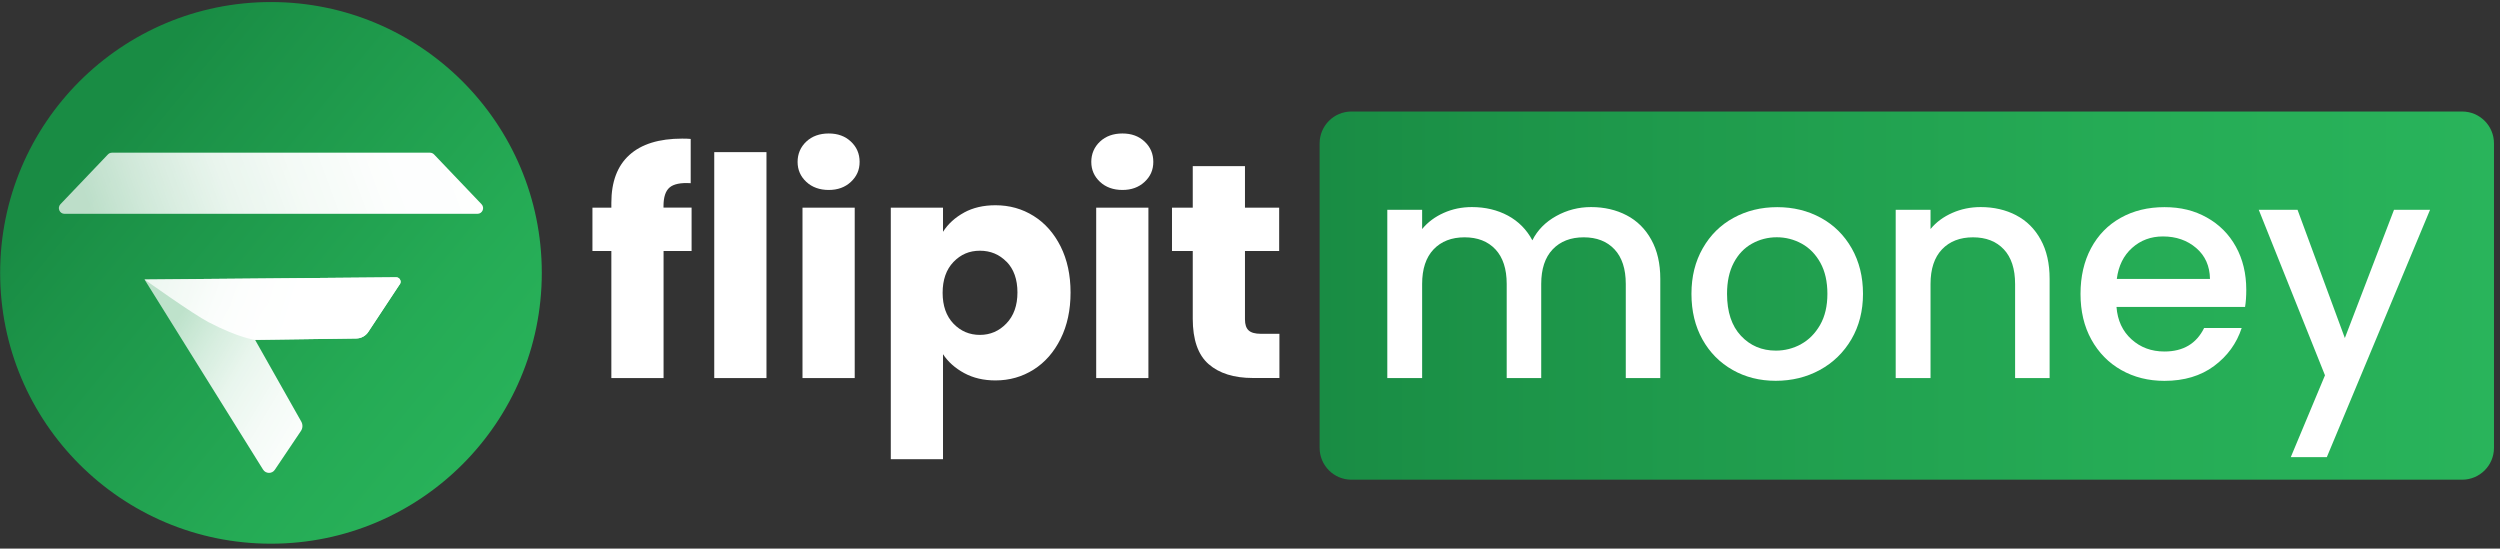
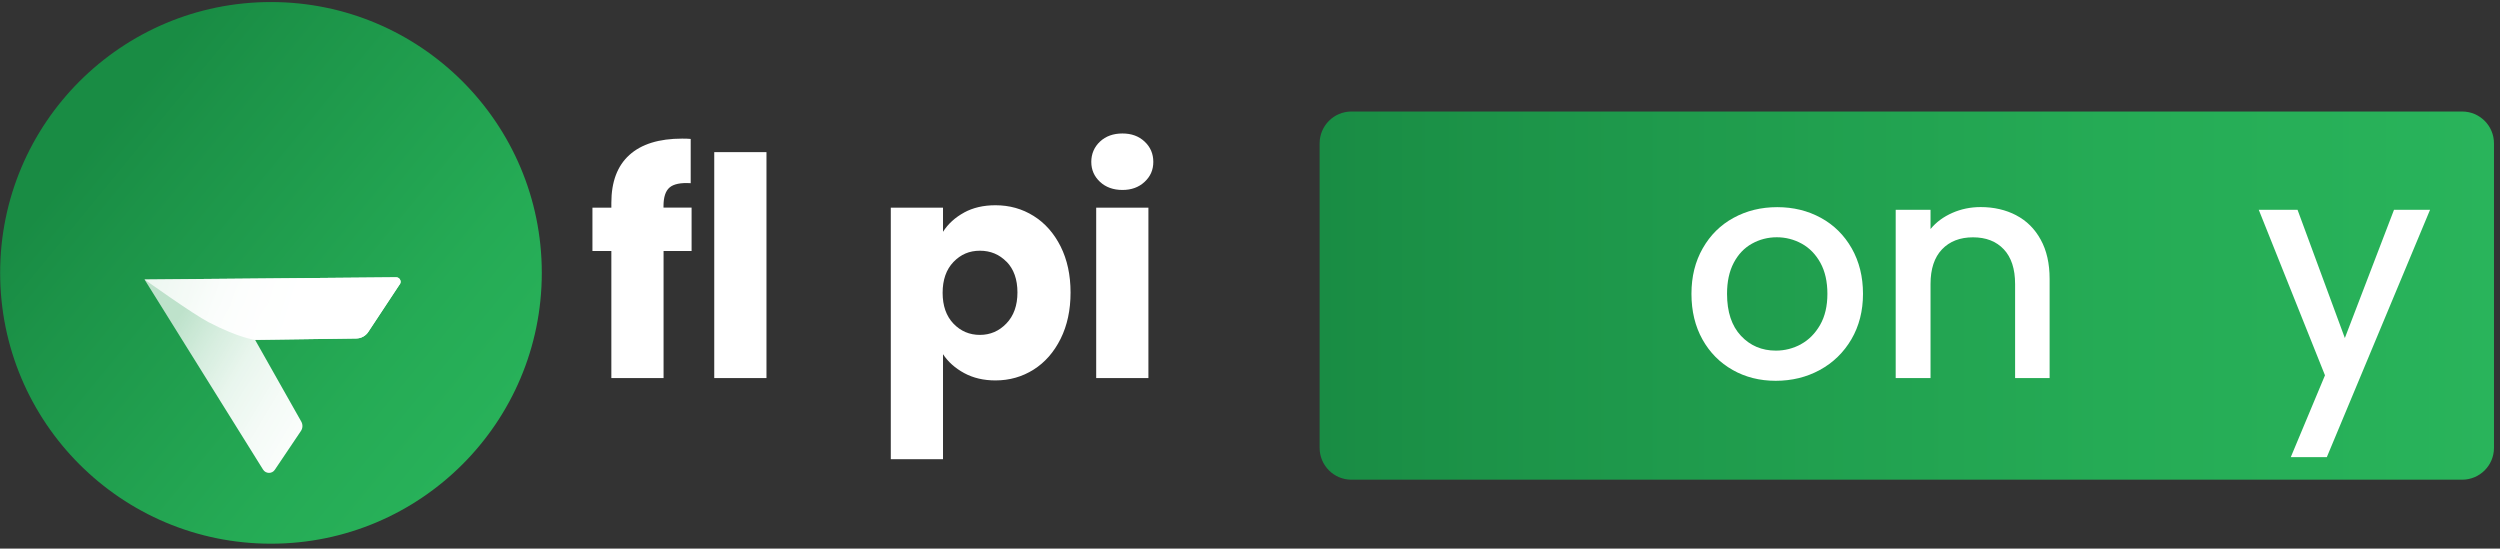
<svg xmlns="http://www.w3.org/2000/svg" width="401" height="88" viewBox="0 0 401 88" fill="none">
  <rect x="0" y="0" width="401" height="88" fill="#333333" stroke="none" />
  <g clip-path="url(#clip0_7267_1734)">
-     <path d="M110.941 40.262H106.436V60.639H98.061V40.262H95.027V33.306H98.061V32.52C98.061 29.16 99.021 26.606 100.951 24.859C102.882 23.113 105.701 22.234 109.419 22.234C110.042 22.234 110.491 22.255 110.788 22.285V29.384C109.184 29.282 108.06 29.517 107.407 30.069C106.753 30.62 106.426 31.621 106.426 33.051V33.296H110.931V40.252L110.941 40.262Z" fill="white" />
+     <path d="M110.941 40.262H106.436V60.639H98.061V40.262H95.027V33.306H98.061V32.52C98.061 29.16 99.021 26.606 100.951 24.859C102.882 23.113 105.701 22.234 109.419 22.234C110.042 22.234 110.491 22.255 110.788 22.285V29.384C109.184 29.282 108.06 29.517 107.407 30.069C106.753 30.62 106.426 31.621 106.426 33.051V33.296H110.931V40.252L110.941 40.262" fill="white" />
    <path d="M122.942 24.402V60.642H114.566V24.402H122.942Z" fill="white" />
-     <path d="M129.333 29.173C128.403 28.305 127.934 27.242 127.934 25.966C127.934 24.689 128.403 23.576 129.333 22.707C130.262 21.839 131.468 21.41 132.928 21.41C134.389 21.41 135.553 21.839 136.483 22.707C137.412 23.576 137.882 24.658 137.882 25.966C137.882 27.273 137.412 28.305 136.483 29.173C135.553 30.041 134.368 30.47 132.928 30.47C131.488 30.47 130.262 30.041 129.333 29.173V29.173ZM137.096 33.309V60.642H128.72V33.309H137.096V33.309Z" fill="white" />
    <path d="M154.629 34.096C156.069 33.31 157.744 32.922 159.675 32.922C161.932 32.922 163.964 33.494 165.793 34.638C167.621 35.782 169.061 37.416 170.124 39.53C171.186 41.655 171.717 44.116 171.717 46.925C171.717 49.734 171.186 52.206 170.124 54.341C169.061 56.475 167.621 58.13 165.793 59.284C163.964 60.438 161.922 61.02 159.675 61.02C157.785 61.02 156.11 60.632 154.66 59.846C153.209 59.059 152.075 58.048 151.258 56.812V73.655H142.883V33.31H151.258V37.181C152.075 35.904 153.199 34.883 154.639 34.096H154.629ZM161.462 42.002C160.298 40.807 158.878 40.215 157.172 40.215C155.466 40.215 154.098 40.817 152.933 42.023C151.779 43.228 151.197 44.883 151.197 46.966C151.197 49.05 151.779 50.704 152.933 51.91C154.088 53.115 155.507 53.718 157.172 53.718C158.837 53.718 160.257 53.105 161.431 51.879C162.606 50.653 163.198 48.999 163.198 46.905C163.198 44.811 162.616 43.177 161.462 41.982V42.002Z" fill="white" />
    <path d="M176.442 29.173C175.513 28.305 175.043 27.242 175.043 25.966C175.043 24.689 175.513 23.576 176.442 22.707C177.372 21.839 178.577 21.41 180.038 21.41C181.498 21.41 182.663 21.839 183.592 22.707C184.522 23.576 184.991 24.658 184.991 25.966C184.991 27.273 184.522 28.305 183.592 29.173C182.663 30.041 181.478 30.47 180.038 30.47C178.597 30.47 177.372 30.041 176.442 29.173ZM184.205 33.309V60.642H175.829V33.309H184.205V33.309Z" fill="white" />
-     <path d="M205.219 53.532V60.63H200.96C197.926 60.63 195.557 59.885 193.861 58.404C192.166 56.923 191.318 54.492 191.318 51.131V40.264H187.988V33.308H191.318V26.648H199.693V33.308H205.178V40.264H199.693V51.233C199.693 52.051 199.888 52.633 200.286 53.001C200.674 53.358 201.328 53.542 202.247 53.542H205.229L205.219 53.532Z" fill="white" />
    <path d="M394.927 17.887H216.775C213.954 17.887 211.668 20.173 211.668 22.994V71.837C211.668 74.657 213.954 76.944 216.775 76.944H394.927C397.748 76.944 400.034 74.657 400.034 71.837V22.994C400.034 20.173 397.748 17.887 394.927 17.887Z" fill="url(#paint0_linear_7267_1734)" />
-     <path d="M260.908 34.532C262.593 35.411 263.91 36.718 264.871 38.455C265.831 40.181 266.311 42.275 266.311 44.726V60.639H260.775V45.553C260.775 43.133 260.172 41.284 258.967 39.997C257.762 38.71 256.107 38.066 254.023 38.066C251.94 38.066 250.275 38.71 249.049 39.997C247.823 41.284 247.211 43.143 247.211 45.553V60.639H241.675V45.553C241.675 43.133 241.072 41.284 239.867 39.997C238.662 38.71 237.007 38.066 234.923 38.066C232.84 38.066 231.175 38.71 229.949 39.997C228.723 41.284 228.11 43.143 228.11 45.553V60.639H222.523V33.654H228.11V36.739C229.02 35.625 230.184 34.767 231.583 34.144C232.983 33.521 234.484 33.215 236.088 33.215C238.243 33.215 240.173 33.675 241.869 34.584C243.564 35.503 244.872 36.82 245.791 38.547C246.608 36.912 247.885 35.615 249.611 34.655C251.337 33.695 253.206 33.215 255.198 33.215C257.322 33.215 259.222 33.654 260.908 34.532V34.532Z" fill="white" />
    <path d="M277.927 59.344C275.874 58.19 274.25 56.555 273.076 54.451C271.901 52.347 271.309 49.906 271.309 47.128C271.309 44.35 271.911 41.949 273.116 39.835C274.322 37.711 275.976 36.076 278.06 34.943C280.154 33.798 282.483 33.227 285.067 33.227C287.651 33.227 289.98 33.798 292.074 34.943C294.167 36.087 295.812 37.721 297.017 39.835C298.222 41.959 298.825 44.39 298.825 47.128C298.825 49.865 298.202 52.306 296.966 54.421C295.72 56.545 294.035 58.179 291.9 59.344C289.765 60.508 287.406 61.08 284.822 61.08C282.238 61.08 279.97 60.498 277.917 59.344H277.927ZM288.877 55.207C290.133 54.523 291.154 53.491 291.941 52.122C292.727 50.754 293.115 49.089 293.115 47.128C293.115 45.167 292.738 43.512 291.992 42.154C291.236 40.795 290.245 39.774 289.009 39.089C287.763 38.405 286.425 38.058 284.995 38.058C283.565 38.058 282.227 38.405 281.002 39.089C279.776 39.774 278.806 40.795 278.091 42.154C277.376 43.512 277.018 45.167 277.018 47.128C277.018 50.039 277.764 52.276 279.245 53.859C280.726 55.442 282.595 56.239 284.852 56.239C286.292 56.239 287.631 55.891 288.897 55.207H288.877Z" fill="white" />
    <path d="M323.395 34.532C325.08 35.411 326.388 36.718 327.338 38.455C328.288 40.181 328.758 42.275 328.758 44.726V60.639H323.222V45.553C323.222 43.133 322.619 41.284 321.414 39.997C320.208 38.71 318.554 38.066 316.47 38.066C314.386 38.066 312.722 38.71 311.496 39.997C310.27 41.284 309.657 43.143 309.657 45.553V60.639H304.07V33.654H309.657V36.739C310.566 35.625 311.741 34.767 313.161 34.144C314.58 33.521 316.092 33.215 317.696 33.215C319.82 33.215 321.72 33.654 323.405 34.532H323.395Z" fill="white" />
-     <path d="M360.108 49.232H339.486C339.649 51.387 340.446 53.113 341.886 54.421C343.326 55.728 345.083 56.382 347.177 56.382C350.18 56.382 352.304 55.125 353.54 52.613H359.566C358.749 55.095 357.268 57.127 355.134 58.711C352.999 60.294 350.343 61.09 347.177 61.09C344.593 61.09 342.284 60.508 340.252 59.354C338.209 58.2 336.616 56.566 335.451 54.461C334.287 52.357 333.715 49.916 333.715 47.138C333.715 44.36 334.277 41.919 335.4 39.815C336.524 37.711 338.107 36.087 340.15 34.943C342.192 33.798 344.531 33.227 347.177 33.227C349.822 33.227 351.988 33.778 353.979 34.891C355.971 36.005 357.524 37.557 358.637 39.569C359.75 41.582 360.302 43.89 360.302 46.495C360.302 47.506 360.241 48.425 360.108 49.242V49.232ZM354.48 44.727C354.449 42.675 353.714 41.02 352.274 39.784C350.833 38.548 349.056 37.925 346.932 37.925C345.001 37.925 343.357 38.538 341.988 39.764C340.619 40.989 339.802 42.644 339.537 44.738H354.47L354.48 44.727Z" fill="white" />
    <path d="M389.78 33.652L373.223 73.323H367.442L372.927 60.199L362.305 33.652H368.525L376.114 54.223L383.999 33.652H389.78V33.652Z" fill="white" />
    <path d="M43.464 87.208C67.455 87.208 86.904 67.76 86.904 43.768C86.904 19.777 67.455 0.328 43.464 0.328C19.472 0.328 0.023 19.777 0.023 43.768C0.023 67.76 19.472 87.208 43.464 87.208Z" fill="url(#paint1_linear_7267_1734)" />
-     <path d="M76.565 34.298H10.358C9.551 34.298 9.143 33.337 9.694 32.755L17.304 24.778C17.477 24.594 17.712 24.492 17.968 24.492H68.966C69.211 24.492 69.456 24.594 69.63 24.778L77.24 32.755C77.791 33.337 77.382 34.298 76.576 34.298H76.565Z" fill="url(#paint2_linear_7267_1734)" />
    <path d="M64.138 45.594C64.454 45.114 64.107 44.47 63.535 44.481L23.18 44.828L42.198 75.327C42.627 76.011 43.628 76.032 44.078 75.358L48.265 69.137C48.572 68.688 48.592 68.095 48.327 67.626L40.921 54.521L57.151 54.296C57.928 54.286 58.653 53.888 59.072 53.244L64.117 45.604L64.138 45.594Z" fill="url(#paint3_linear_7267_1734)" />
    <path d="M64.138 45.594C64.454 45.114 64.107 44.47 63.535 44.481L23.18 44.828C23.18 44.828 30.922 50.364 33.455 51.681C38.358 54.235 40.921 54.511 40.921 54.511L57.151 54.286C57.928 54.276 58.653 53.877 59.072 53.234L64.117 45.594H64.138Z" fill="url(#paint4_linear_7267_1734)" />
  </g>
  <defs>
    <linearGradient id="paint0_linear_7267_1734" x1="211.668" y1="47.415" x2="400.024" y2="47.415" gradientUnits="userSpaceOnUse">
      <stop stop-color="#198C44" />
      <stop offset="0.14" stop-color="#1C9348" />
      <stop offset="0.67" stop-color="#25AB55" />
      <stop offset="1" stop-color="#29B45B" />
    </linearGradient>
    <linearGradient id="paint1_linear_7267_1734" x1="16.202" y1="21.4" x2="83.37" y2="76.504" gradientUnits="userSpaceOnUse">
      <stop stop-color="#198C44" />
      <stop offset="0.14" stop-color="#1C9348" />
      <stop offset="0.67" stop-color="#25AB55" />
      <stop offset="1" stop-color="#29B45B" />
    </linearGradient>
    <linearGradient id="paint2_linear_7267_1734" x1="17.151" y1="40.63" x2="80.906" y2="16.852" gradientUnits="userSpaceOnUse">
      <stop stop-color="white" stop-opacity="0.71" />
      <stop offset="0.15" stop-color="white" stop-opacity="0.81" />
      <stop offset="0.31" stop-color="white" stop-opacity="0.9" />
      <stop offset="0.48" stop-color="white" stop-opacity="0.95" />
      <stop offset="0.69" stop-color="white" stop-opacity="0.99" />
      <stop offset="1" stop-color="white" />
    </linearGradient>
    <linearGradient id="paint3_linear_7267_1734" x1="31.055" y1="46.932" x2="66.354" y2="67.942" gradientUnits="userSpaceOnUse">
      <stop stop-color="white" stop-opacity="0.71" />
      <stop offset="0.15" stop-color="white" stop-opacity="0.81" />
      <stop offset="0.31" stop-color="white" stop-opacity="0.9" />
      <stop offset="0.48" stop-color="white" stop-opacity="0.95" />
      <stop offset="0.69" stop-color="white" stop-opacity="0.99" />
      <stop offset="1" stop-color="white" />
    </linearGradient>
    <linearGradient id="paint4_linear_7267_1734" x1="24.344" y1="41.008" x2="60.951" y2="52.202" gradientUnits="userSpaceOnUse">
      <stop stop-color="white" stop-opacity="0.71" />
      <stop offset="0.15" stop-color="white" stop-opacity="0.81" />
      <stop offset="0.31" stop-color="white" stop-opacity="0.9" />
      <stop offset="0.48" stop-color="white" stop-opacity="0.95" />
      <stop offset="0.69" stop-color="white" stop-opacity="0.99" />
      <stop offset="1" stop-color="white" />
    </linearGradient>
    <clipPath id="clip0_7267_1734">
      <rect width="400" height="86.88" fill="white" transform="translate(0.023 0.328)" />
    </clipPath>
  </defs>
</svg>